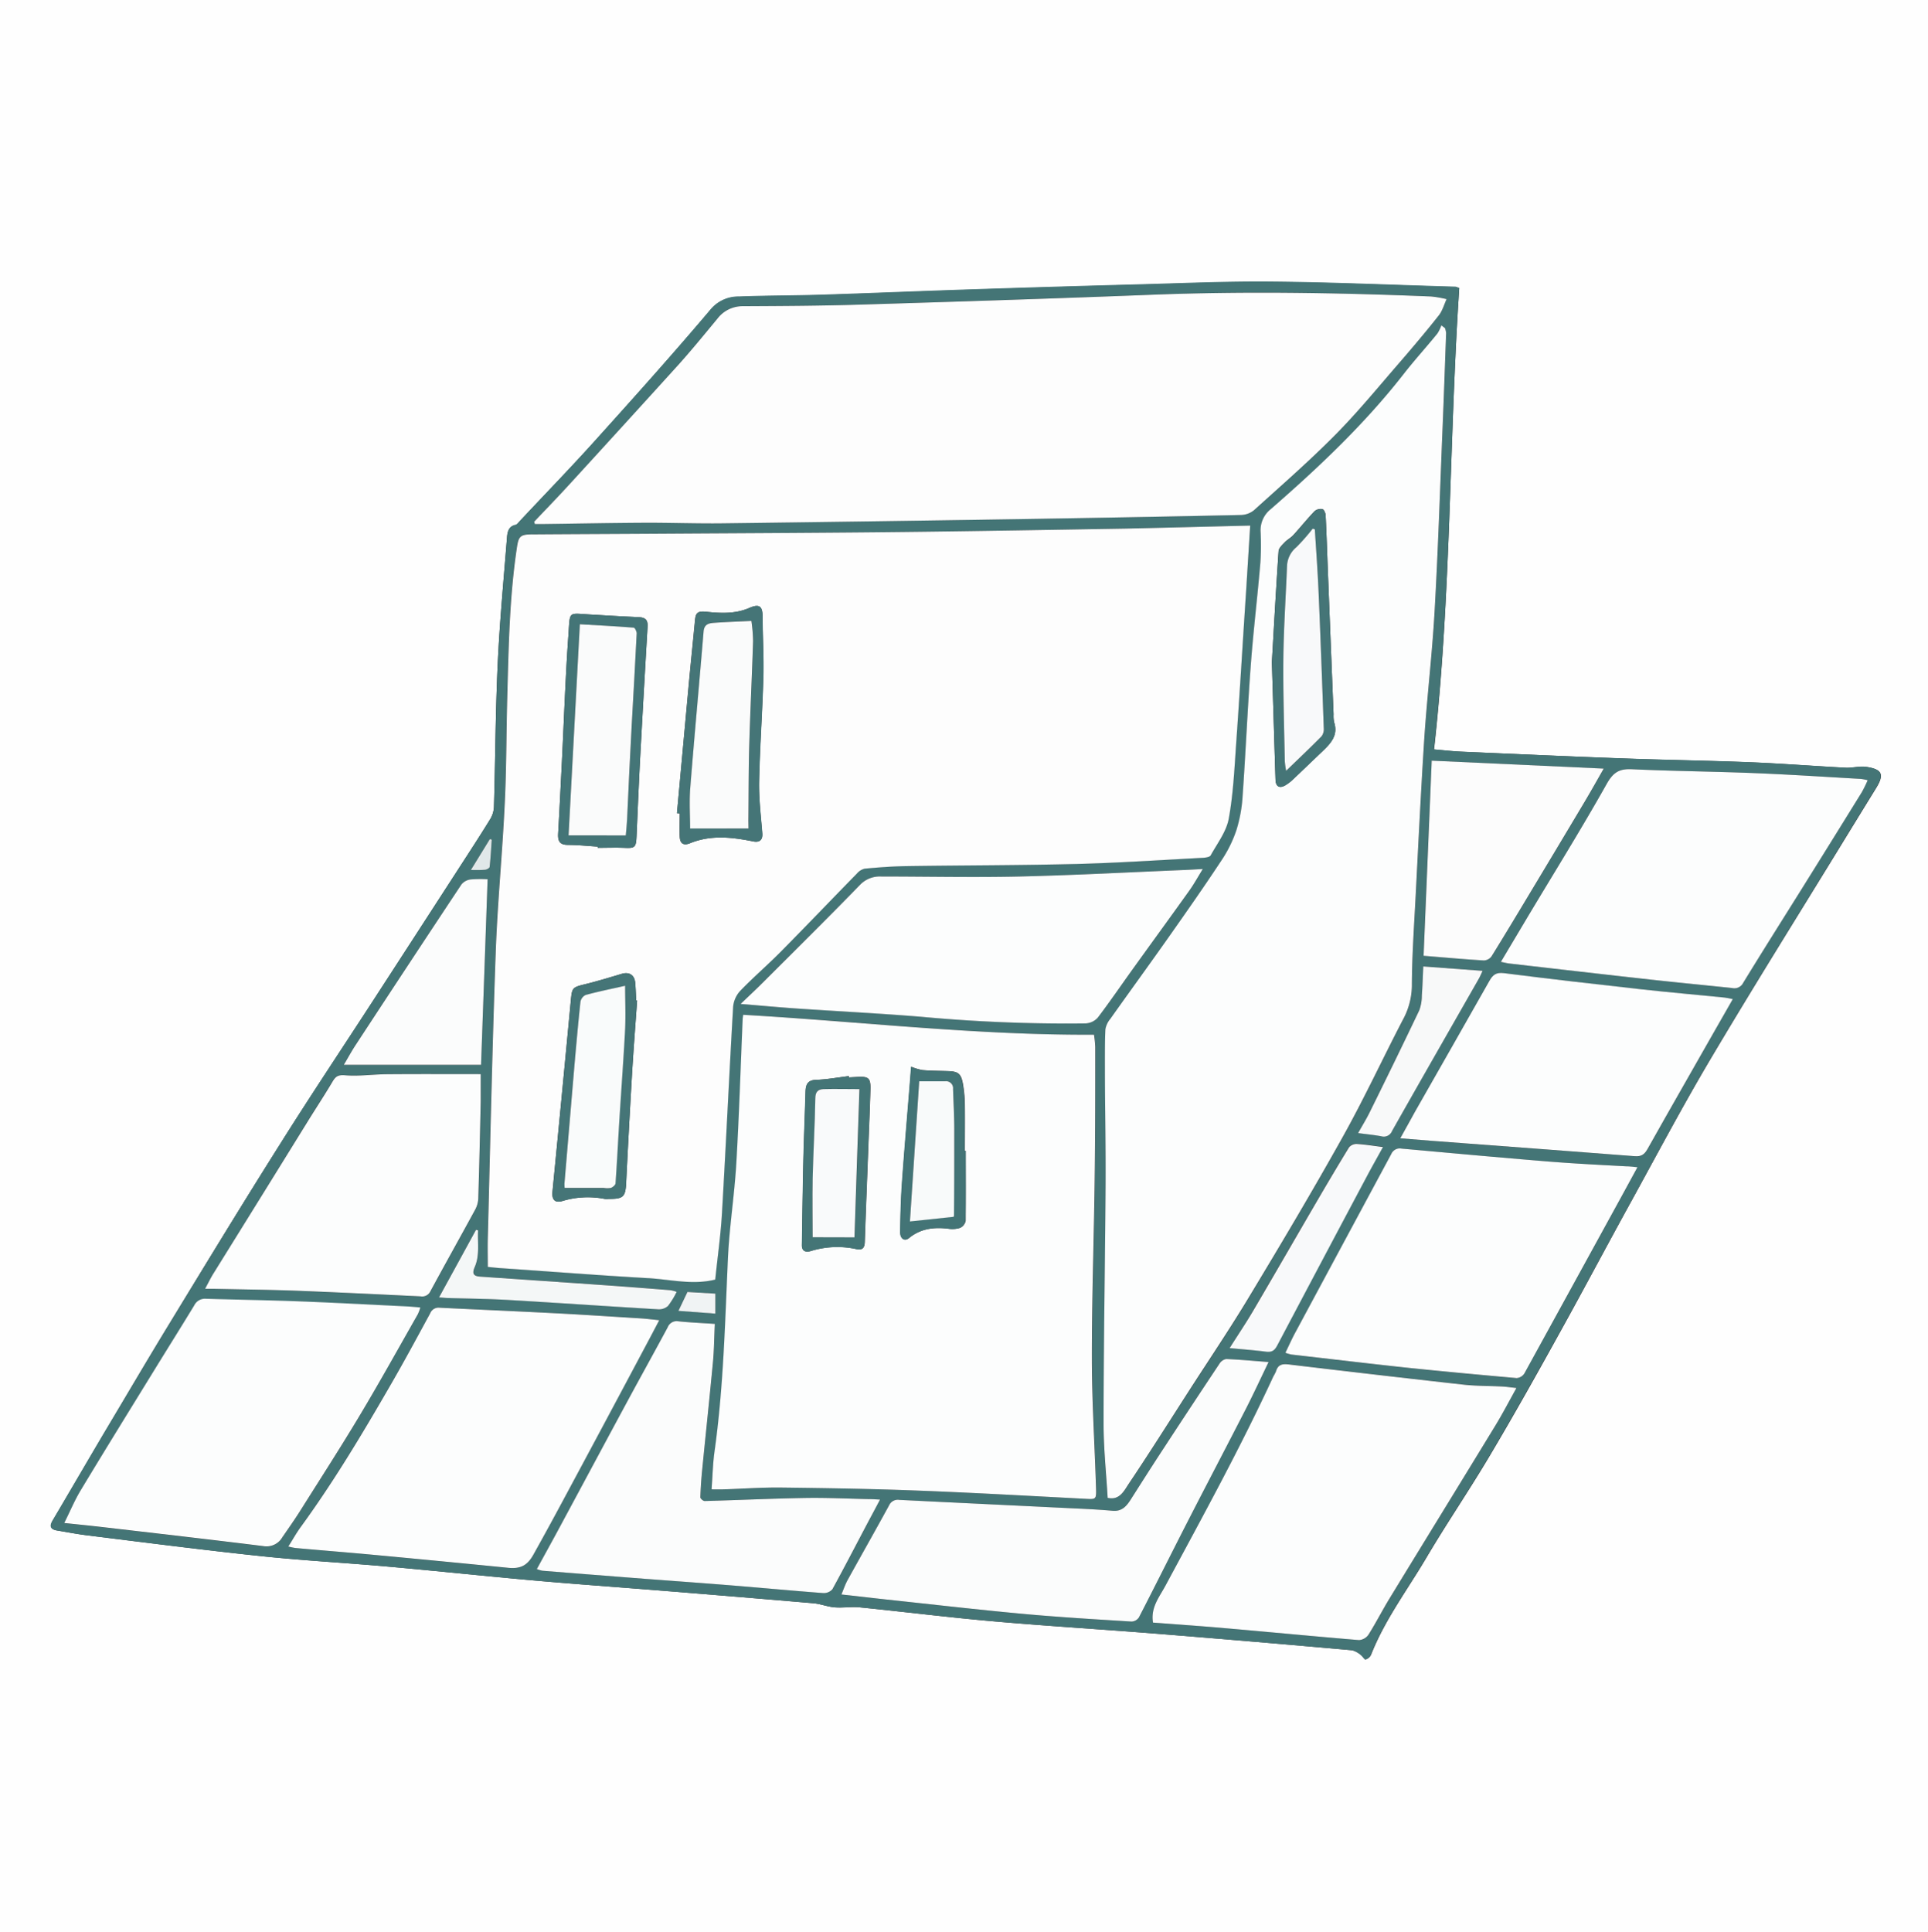
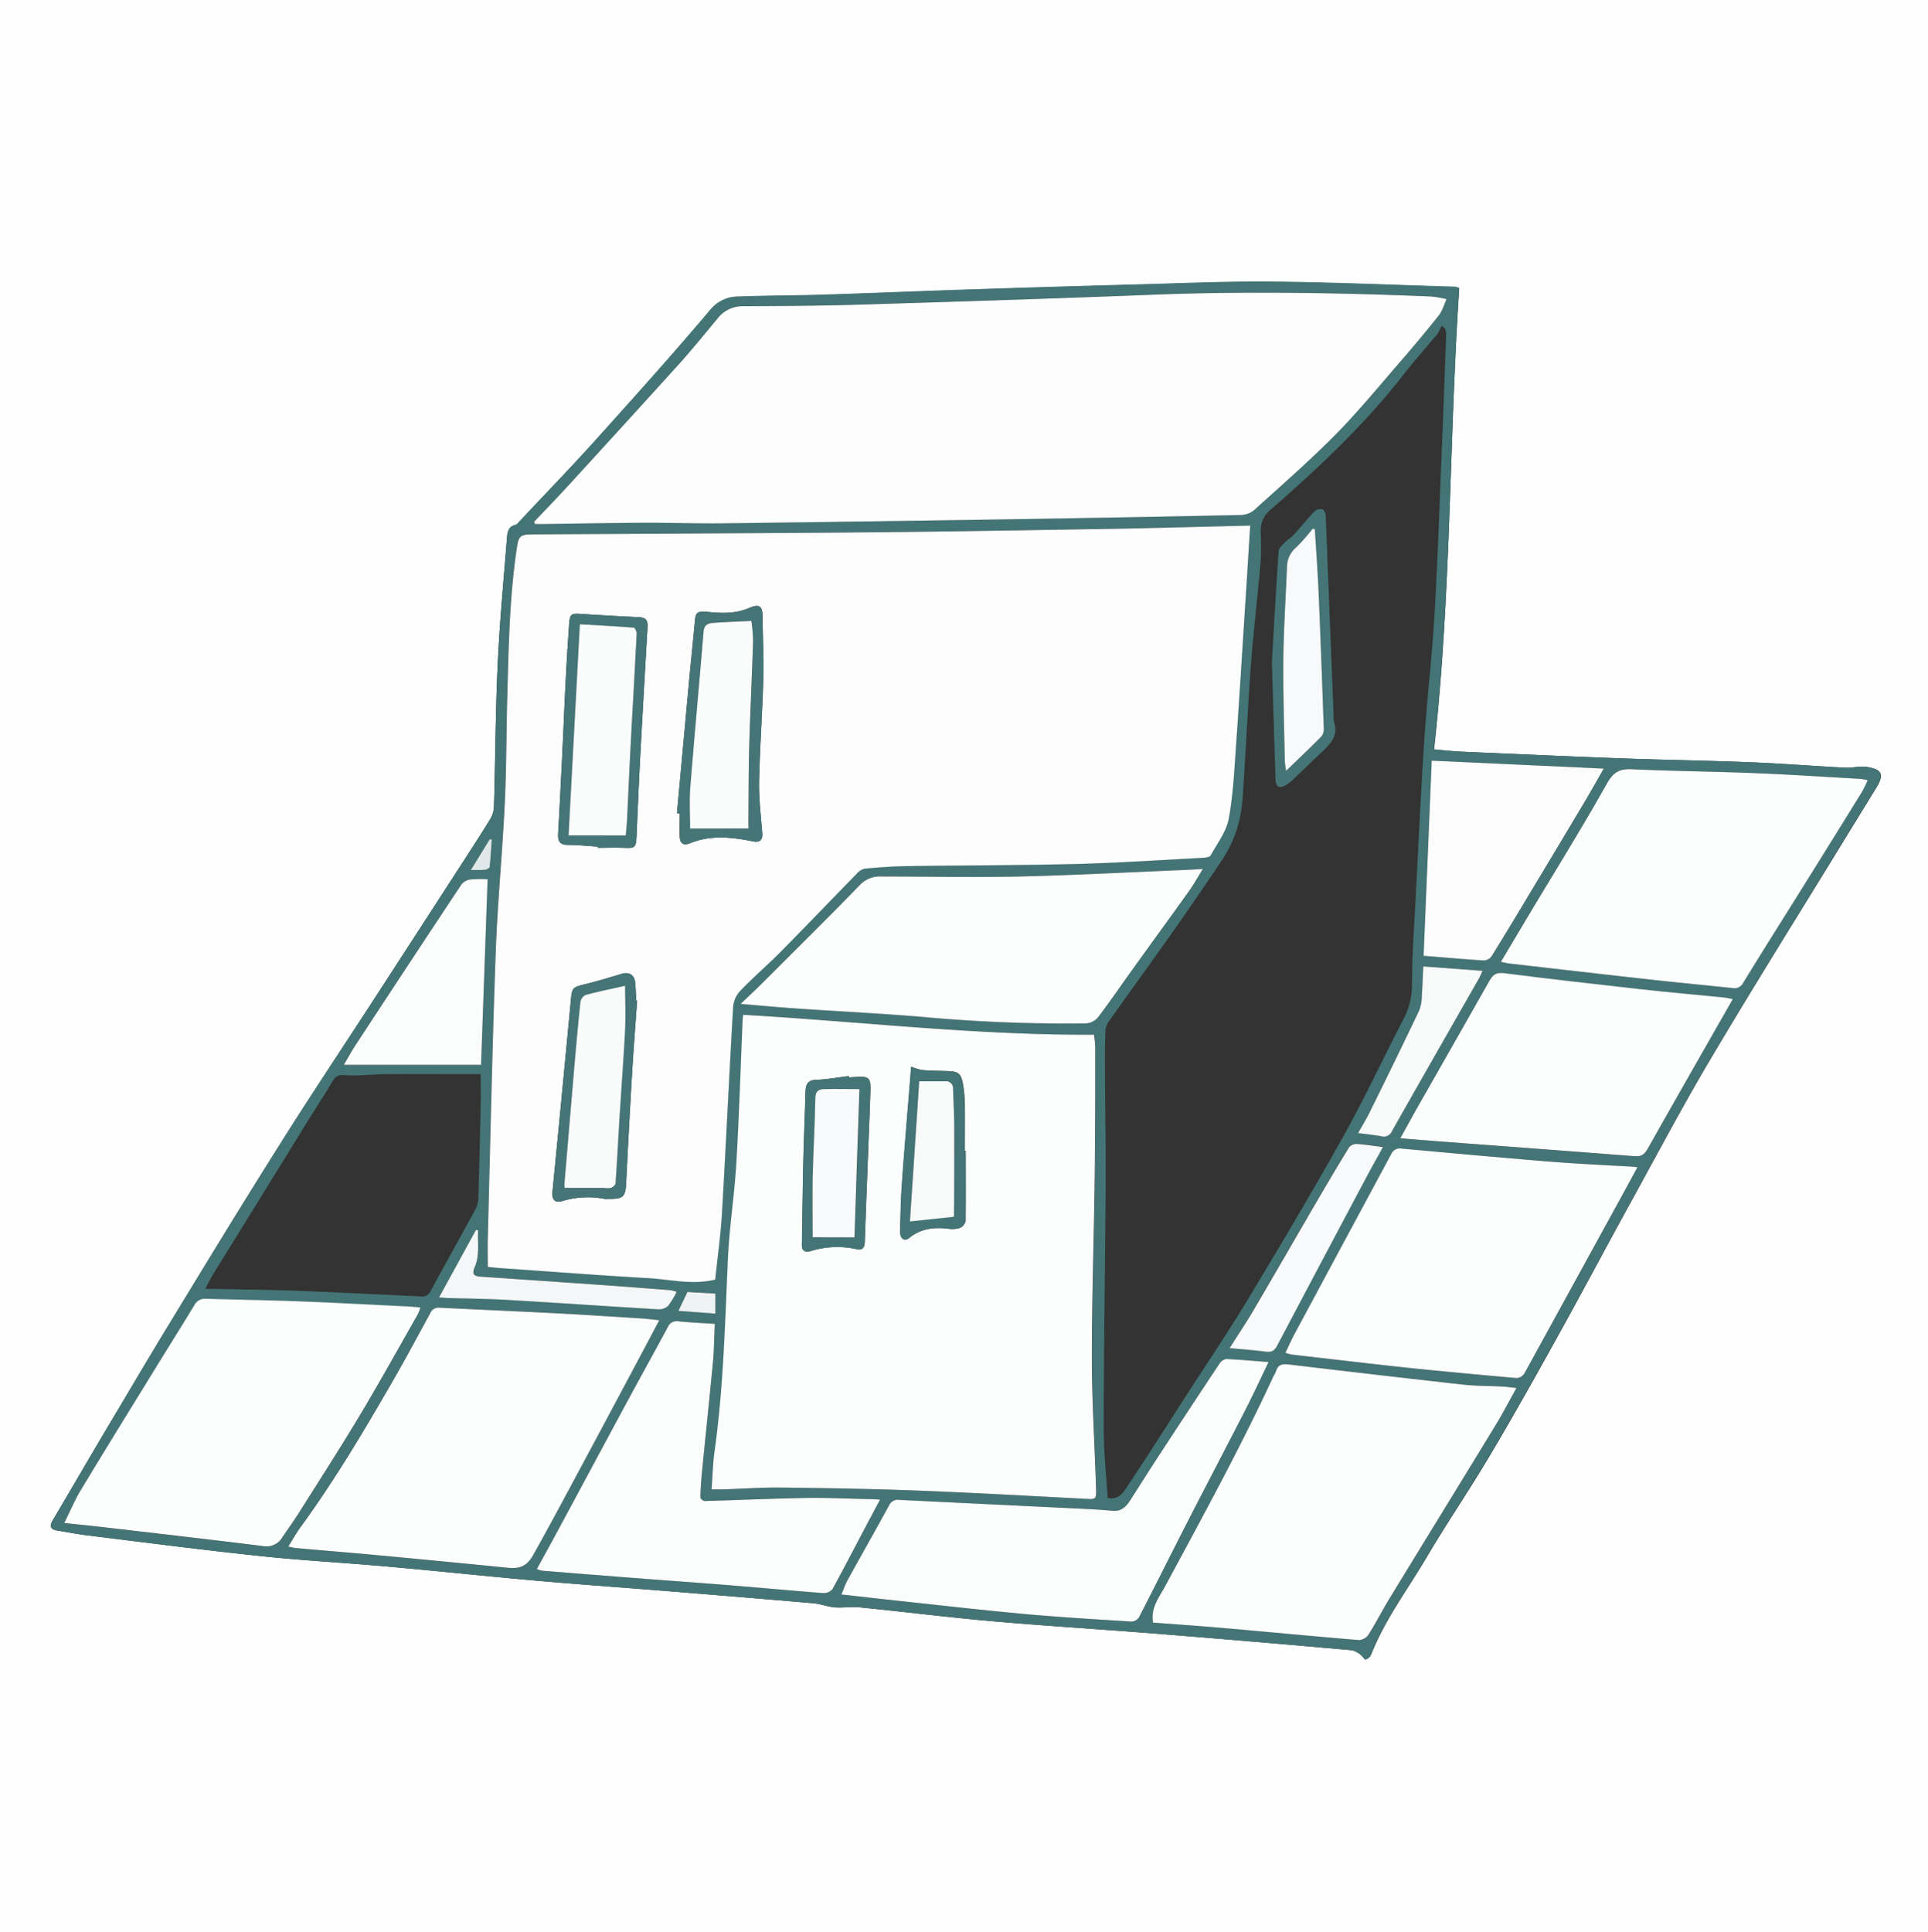
<svg xmlns="http://www.w3.org/2000/svg" id="Vrstva_1" data-name="Vrstva 1" viewBox="0 0 573.65 574.91">
  <rect x="0" y="0" width="573.65" height="574.91" fill="#333333" stroke="none" />
  <defs>
    <style>.cls-1{fill:#fefefe;}.cls-2{fill:#447576;}.cls-3{fill:#fdfdfd;}.cls-4{fill:#fcfdfd;}.cls-5{fill:#fbfcfc;}.cls-6{fill:#fcfcfc;}.cls-7{fill:#f8f9fa;}.cls-8{fill:#f8f9f9;}.cls-9{fill:#f4f7f7;}.cls-10{fill:#f0f3f4;}.cls-11{fill:#e1e8e9;}.cls-12{fill:#457577;}.cls-13{fill:#447577;}.cls-14{fill:#437476;}.cls-15{fill:#fafbfb;}.cls-16{fill:#f9fbfb;}.cls-17{fill:#f9fafb;}.cls-18{fill:#f8fafa;}</style>
  </defs>
  <path class="cls-1" d="M.43,0H574.08V574.91H.43ZM434.61,85.72a6.89,6.89,0,0,0-1.08-.32c-18-.53-35.93-1.32-53.9-1.5-13.74-.13-27.48.47-41.22.83q-24.56.66-49.11,1.47c-14.77.48-29.54,1.11-44.31,1.58-8.23.26-16.46.22-24.68.54a10.73,10.73,0,0,0-8.59,4c-11.14,13.17-22.67,26-34.22,38.83-7.34,8.13-15,16-22.46,24-.38.4-.76,1-1.22,1.08-2,.42-2.4,2-2.53,3.62-1,12.59-2.19,25.18-2.78,37.8-.65,14.14-.7,28.31-1.11,42.47a7.71,7.71,0,0,1-1.19,3.74c-3.37,5.44-6.86,10.79-10.33,16.16q-12.18,18.82-24.38,37.63c-9.23,14.22-18.64,28.31-27.66,42.65C72.63,358,61.69,376,50.73,394c-6.37,10.45-12.57,21-18.8,31.52-5.29,8.93-10.5,17.9-15.78,26.83-1,1.76-.62,2.7,1.34,3,3,.5,6,1.08,9,1.45,17.13,2.1,34.24,4.33,51.39,6.14,12.7,1.35,25.47,2,38.2,3.16,14.54,1.3,29.06,2.85,43.6,4.14,12.09,1.07,24.2,1.93,36.3,2.9Q219.23,475,242.51,477c2.08.18,4.11,1,6.2,1.21,2.49.21,5-.24,7.5,0,13.27,1.33,26.52,3,39.8,4.16,16.15,1.42,32.34,2.39,48.5,3.68q29.13,2.32,58.24,4.93a6.48,6.48,0,0,1,2.63,1.44c.53.36,1.06,1.38,1.37,1.3a2.69,2.69,0,0,0,1.62-1.39c4.11-10.44,10.85-19.37,16.49-28.92,6.06-10.26,12.79-20.11,18.86-30.35,7.13-12,14-24.26,20.75-36.49,7.14-12.86,14-25.86,21.11-38.76,7.86-14.29,15.49-28.72,23.8-42.74,12.39-20.91,25.28-41.52,38-62.25q5.63-9.19,11.29-18.38c2.45-4,1.83-5.55-2.87-6.26-2-.31-4.18.35-6.25.24-9.41-.49-18.81-1.24-28.23-1.62-12.77-.51-25.54-.69-38.31-1.16-16-.59-31.93-1.32-47.89-2-2.6-.12-5.18-.43-8-.67C432.24,177.16,431.58,131.31,434.61,85.72Z" transform="translate(-0.43)" />
  <path class="cls-2" d="M434.61,85.72c-3,45.59-2.37,91.44-7.55,137.22,2.85.24,5.43.55,8,.67,16,.7,31.92,1.43,47.89,2,12.77.47,25.54.65,38.31,1.16,9.42.38,18.82,1.13,28.23,1.62,2.07.11,4.22-.55,6.25-.24,4.7.71,5.32,2.3,2.87,6.26q-5.67,9.18-11.29,18.38c-12.69,20.73-25.58,41.34-38,62.25-8.31,14-15.94,28.45-23.8,42.74-7.08,12.9-14,25.9-21.11,38.76-6.79,12.23-13.62,24.45-20.75,36.49-6.07,10.24-12.8,20.09-18.86,30.35-5.64,9.55-12.38,18.48-16.49,28.92a2.69,2.69,0,0,1-1.62,1.39c-.31.08-.84-.94-1.37-1.3a6.48,6.48,0,0,0-2.63-1.44q-29.12-2.57-58.24-4.93c-16.16-1.29-32.35-2.26-48.5-3.68-13.28-1.16-26.53-2.83-39.8-4.16-2.47-.25-5,.2-7.5,0-2.09-.17-4.12-1-6.2-1.21q-23.28-2-46.56-3.83c-12.1-1-24.21-1.83-36.3-2.9-14.54-1.29-29.06-2.84-43.6-4.14-12.73-1.13-25.5-1.81-38.2-3.16-17.15-1.81-34.26-4-51.39-6.14-3-.37-6-.95-9-1.45-2-.32-2.38-1.26-1.34-3,5.28-8.93,10.49-17.9,15.78-26.83C38.16,415,44.36,404.44,50.73,394c11-18,21.9-35.95,33.11-53.77,9-14.34,18.43-28.43,27.66-42.65q12.21-18.81,24.38-37.63c3.47-5.37,7-10.72,10.33-16.16A7.71,7.71,0,0,0,147.4,240c.41-14.16.46-28.33,1.11-42.47.59-12.62,1.79-25.21,2.78-37.8.13-1.6.49-3.2,2.53-3.62.46-.09.84-.68,1.22-1.08,7.5-8,15.12-15.84,22.46-24,11.55-12.81,23.08-25.66,34.22-38.83a10.73,10.73,0,0,1,8.59-4c8.22-.32,16.45-.28,24.68-.54,14.77-.47,29.54-1.1,44.31-1.58q24.56-.81,49.11-1.47c13.74-.36,27.48-1,41.22-.83,18,.18,35.93,1,53.9,1.5A6.89,6.89,0,0,1,434.61,85.72Zm-62.2,70.65c-12.69.3-24.83.64-37,.85-22,.39-43.94.79-65.92,1-22.85.26-45.71.35-68.56.49-14.15.09-28.3.14-42.44.24-3.29,0-3.82.61-4.3,3.8-2.24,14.83-2.48,29.8-2.89,44.75-.28,10.47-.23,21-.74,31.43-.72,14.85-2.17,29.67-2.7,44.53-1,28.3-1.61,56.62-2.35,84.93-.08,2.77,0,5.54,0,8.49,1.23.12,2.49.27,3.75.36,14.74,1,29.47,2.18,44.22,3,6.54.37,13.08,2.07,19.71.41.69-6.56,1.64-13.13,2-19.72,1.2-20.51,2.14-41,3.33-61.54a8.12,8.12,0,0,1,2.2-4.74c3.82-4,8-7.56,11.9-11.48,7.64-7.72,15.14-15.58,22.74-23.34a4.34,4.34,0,0,1,2.34-1.44c4.13-.37,8.27-.69,12.42-.75,16.85-.25,33.71-.22,50.56-.64,12.53-.32,25-1.17,37.56-1.83.82,0,2.06-.2,2.36-.73,2-3.55,4.66-7,5.37-10.89,1.36-7.43,1.7-15.07,2.23-22.65,1.07-15.07,2-30.16,2.95-45.24C371.6,169.36,372,163,372.41,156.37ZM330,445.63c3.43.79,4.82-1.87,6.12-3.82,6.13-9.16,12-18.49,18-27.77s12.16-18.42,17.85-27.87c9.52-15.82,19-31.69,28-47.81,6.35-11.36,11.88-23.18,17.84-34.76a21.65,21.65,0,0,0,2.74-10.18c0-8.79.64-17.58,1.1-26.36.81-15.65,1.54-31.31,2.57-46.94.84-12.69,2.36-25.32,3.08-38,1-18,1.61-36,2.35-53.93.4-9.67.74-19.34,1.09-29a6.09,6.09,0,0,0-.34-1.48l-1.08-.82a11.21,11.21,0,0,1-1.17,2.41c-3.29,4-6.8,7.86-10,12-11.66,15-25.37,27.88-39.61,40.28a8,8,0,0,0-3,6.81,81.42,81.42,0,0,1-.07,9.11c-.88,10.18-2.1,20.35-2.86,30.54-1,12.92-1.51,25.87-2.42,38.79a42.62,42.62,0,0,1-1.87,10.29,37.7,37.7,0,0,1-4.46,9c-5,7.53-10.14,14.92-15.33,22.29-5.84,8.3-11.82,16.5-17.69,24.78a6.64,6.64,0,0,0-1.49,3.18c-.19,4.46-.16,8.93-.14,13.4.05,11.05.27,22.09.2,33.13-.15,23.52-.55,47-.59,70.56C328.73,430.79,329.53,438.21,330,445.63Zm-170.6-290.4.21.66c.83,0,1.67,0,2.51,0,10.06-.13,20.13-.33,30.19-.38,7.75,0,15.5.27,23.25.17q43.38-.52,86.75-1.23,33.68-.52,67.33-1.25a6.42,6.42,0,0,0,3.89-1.39c8.18-7.4,16.51-14.66,24.26-22.49,6.73-6.8,12.81-14.25,19.1-21.49,4-4.58,7.89-9.22,11.66-14,1.09-1.37,1.57-3.22,2.33-4.85a34.4,34.4,0,0,0-4.55-.79c-27.7-1.13-55.41-1.6-83.13-.52-29,1.13-58,2.06-86.93,2.94-11.57.36-23.16.41-34.74.47a9.37,9.37,0,0,0-7.61,3.71c-3.82,4.61-7.6,9.27-11.61,13.72q-16.36,18.14-32.92,36.12C166.07,148.23,162.7,151.71,159.36,155.23Zm52.79,287.88c1.61,0,2.71,0,3.82,0,5.66-.18,11.33-.6,17-.53,13.65.17,27.31.39,41,.92,16.44.63,32.86,1.57,49.29,2.42,3.37.18,3.45.27,3.34-3.2-.4-12.87-1.22-25.73-1.24-38.6,0-17.84.61-35.67.83-53.51.17-13,.14-26.08.17-39.12a33,33,0,0,0-.37-3.64c-35,.19-69.59-4-104.38-5.92-.08.58-.15,1-.17,1.36-.61,14.3-1,28.61-1.89,42.89-.56,9.5-2.08,18.94-2.5,28.44-.86,19.17-1.31,38.35-4,57.4C212.52,435.54,212.45,439.13,212.15,443.11Zm131.34,39.63c7.31.56,14.55,1.05,21.78,1.69,13.2,1.15,26.38,2.43,39.58,3.52a3.77,3.77,0,0,0,2.8-1.6c2.21-3.51,4.1-7.22,6.26-10.77C424.4,458.39,435,441.24,445.45,424c2.13-3.5,4-7.15,6.22-11.09-1.8-.19-3.05-.39-4.31-.45-3.78-.2-7.59-.13-11.35-.54q-26-2.86-51.89-6c-2-.24-3.42-.11-4,2.06a13.24,13.24,0,0,1-.78,1.49c-9.8,21.21-21,41.67-32.09,62.23C345.4,475.11,342.74,478.26,343.49,482.74ZM86.22,460.11a20,20,0,0,0,2.15.47c7.64.67,15.28,1.27,22.91,2q20.16,1.89,40.31,3.88c3.6.36,5.69-.58,7.52-3.86q4.2-7.53,8.29-15.14,12.58-23.47,25.11-47c1.31-2.44,2.59-4.89,4.07-7.7-2.12-.22-3.83-.44-5.56-.55-8.37-.53-16.73-1.08-25.11-1.51-11.56-.6-23.13-1.09-34.69-1.66a2.67,2.67,0,0,0-2.8,1.68c-4,7.45-8.06,14.91-12.32,22.23-8.18,14.1-16.55,28.1-26.16,41.29C88.64,456.05,87.56,458,86.22,460.11ZM125.5,389c-1.35-.09-2.42-.17-3.5-.22-10.76-.52-21.52-1.11-32.29-1.52-9.33-.36-18.67-.49-28-.78a3.56,3.56,0,0,0-3.48,2c-4,6.62-8.15,13.18-12.21,19.78-7.21,11.71-14.45,23.39-21.56,35.15-1.77,2.93-3.1,6.12-4.9,9.75,4.08.43,7.54.77,11,1.17,16.1,1.88,32.2,3.72,48.28,5.71a5.43,5.43,0,0,0,5.63-2.65c1.82-2.63,3.66-5.24,5.36-7.94,6-9.46,12-18.86,17.76-28.45C113.48,411,119.05,401,124.75,391A14.07,14.07,0,0,0,125.5,389Zm362.13-41.68c-1.45-.14-2.39-.26-3.33-.31-7.73-.47-15.47-.8-23.19-1.43-14.56-1.18-29.11-2.53-43.66-3.84a2.75,2.75,0,0,0-3.07,1.62q-14.14,26.43-28.39,52.8c-1.08,2-2,4.12-3.11,6.32a12.26,12.26,0,0,0,1.81.53c11.74,1.35,23.48,2.76,35.23,4,10.58,1.13,21.18,2.11,31.78,3a3,3,0,0,0,2.27-1.42q14.22-25.69,28.29-51.48C484,354,485.68,350.84,487.63,347.27ZM447,286.17c1.19.23,1.88.42,2.59.5,14,1.61,28.07,3.24,42.12,4.79,8,.89,16,1.65,24.05,2.49a2.93,2.93,0,0,0,3.31-1.52c5.54-9.07,11.23-18.05,16.86-27.06q9.26-14.85,18.47-29.72a38.68,38.68,0,0,0,1.72-3.52,16.89,16.89,0,0,0-2-.39c-10.52-.6-21-1.3-31.56-1.72-12.2-.49-24.43-.59-36.63-1.16-3.73-.17-5.52.94-7.44,4.33C471,246.54,462.9,259.58,455,272.74ZM220.79,298.69c6,.49,11.29,1,16.59,1.34,12.26.83,24.55,1.4,36.8,2.44a471.28,471.28,0,0,0,49.27,2,5.22,5.22,0,0,0,3.61-1.71c3.62-4.76,7-9.71,10.49-14.57,5.59-7.78,11.24-15.52,16.81-23.32,1.34-1.88,2.45-3.92,3.95-6.34-2.2.12-3.7.21-5.2.28-16.43.67-32.86,1.57-49.3,1.95-13.73.31-27.47,0-41.21,0a8.09,8.09,0,0,0-6.29,2.5c-9.58,9.85-19.35,19.51-29.07,29.22C225.3,294.43,223.29,296.3,220.79,298.69Zm-77.33,20.88c-9.46,0-18.71-.05-28,0-4.15,0-8.33.65-12.43.31-2-.18-2.77.33-3.67,1.84-2.32,3.91-4.83,7.72-7.23,11.59Q78,356.26,63.78,379.19c-.77,1.25-1.4,2.59-2.31,4.28,1.33,0,2.2,0,3.06,0,8.22.18,16.45.27,24.67.58,12.13.47,24.25,1.08,36.37,1.65a2.68,2.68,0,0,0,2.92-1.47c4.37-8.09,8.87-16.1,13.26-24.17a7.75,7.75,0,0,0,1-3.37c.3-9.67.52-19.35.73-29C143.5,325.21,143.46,322.74,143.46,319.57Zm273.61,19.09c7,.55,13.32,1.08,19.68,1.56,16.71,1.26,33.44,2.49,50.15,3.8,1.89.15,2.85-.51,3.76-2.14C497.39,329.9,504.23,318,511,306c1.61-2.83,3.22-5.65,5-8.74-1-.21-1.73-.39-2.43-.46-8.18-.82-16.37-1.53-24.55-2.43-13.72-1.53-27.45-3.1-41.15-4.84-2.29-.29-3.28.53-4.29,2.31-7.35,13-14.79,26-22.18,39C420,333.23,418.72,335.67,417.07,338.66Zm-39.2,66.57c-4.52-.35-8.56-.73-12.61-.9a3,3,0,0,0-2,1.38q-8.77,13.17-17.42,26.42c-3.06,4.68-6,9.42-9.06,14.12-1.25,1.93-2.61,3.48-5.36,3.23-4.92-.45-9.87-.63-14.82-.87-16.19-.8-32.39-1.56-48.58-2.37a2.85,2.85,0,0,0-3.07,1.64c-4.06,7.44-8.25,14.81-12.35,22.23-.7,1.27-1.16,2.68-1.83,4.27,4.86.55,9.22,1.05,13.57,1.52,13.42,1.43,26.83,3,40.27,4.23,10.82,1,21.66,1.63,32.5,2.31a2.79,2.79,0,0,0,2.18-1.24c5-9.73,9.9-19.54,14.89-29.28,5.73-11.17,11.57-22.28,17.29-33.46C373.62,414.28,375.57,410,377.87,405.23Zm-115.6,40.92c-1.48-.07-2.41-.13-3.35-.15-6.3-.13-12.61-.45-18.92-.34-10,.17-19.91.64-29.86.91-.45,0-1.31-.73-1.29-1.1.09-2.82.29-5.64.57-8.45,1-10.58,2.18-21.15,3.17-31.73.35-3.71.37-7.45.56-11.42-3.83-.26-7.33-.41-10.8-.77a2.86,2.86,0,0,0-3.21,1.76c-3.9,7.25-7.9,14.44-11.81,21.68-6.84,12.66-13.62,25.34-20.44,38-2.18,4.06-4.41,8.08-6.7,12.27a9.89,9.89,0,0,0,1.63.49q15.15,1.21,30.31,2.39c8.75.68,17.51,1.3,26.27,2,9,.73,18,1.58,27,2.26a3.41,3.41,0,0,0,2.72-1.12c3.43-6.22,6.69-12.53,10-18.82C259.38,451.57,260.69,449.12,262.27,446.15ZM424,284.36c6.2.5,12.07,1,18,1.39a3,3,0,0,0,2.25-1.2c4.17-6.73,8.24-13.52,12.31-20.3q7.66-12.75,15.28-25.51c1.93-3.25,3.76-6.55,5.79-10.07l-51.17-2.36C425.57,245.68,424.77,264.9,424,284.36ZM145.51,261.59a35.8,35.8,0,0,0-5.09.06,4.23,4.23,0,0,0-2.68,1.46Q121.9,287,106.22,310.94c-1.15,1.75-2.15,3.6-3.48,5.85h40.82C144.22,298.36,144.86,280.17,145.51,261.59Zm220.78,139.5c4.07.37,7.56.63,11,1,1.61.18,2.36-.45,3.11-1.86q13.29-25.26,26.73-50.43c1.47-2.77,3-5.51,4.74-8.62-3-.37-5.4-.78-7.84-.92a2.91,2.91,0,0,0-2.25,1c-3.43,5.59-6.76,11.23-10.06,16.89-6.12,10.49-12.18,21-18.33,31.5C371.26,393.42,368.87,397,366.29,401.09Zm38.23-64c2.6.34,4.75.55,6.86.94a2.65,2.65,0,0,0,3.24-1.57c8.54-15.11,17.17-30.16,25.77-45.23.38-.65.67-1.36,1.17-2.41l-17.65-1.31c-.15,3-.22,5.82-.43,8.6a12.86,12.86,0,0,1-.75,4.42c-4.85,10.18-9.81,20.3-14.79,30.41C407,333,405.79,334.84,404.52,337.11ZM201.76,384.35a9.79,9.79,0,0,0-1.8-.53c-6.21-.49-12.42-1-18.63-1.42-12.66-.89-25.33-1.74-38-2.62-2.06-.14-2.44-.95-1.62-2.85,1.53-3.56.77-7.27,1-10.91l-.61-.16c-3.61,6.58-7.21,13.17-11,20.1,1.28.09,2.05.16,2.82.19,5.83.18,11.66.22,17.48.56,15,.87,30,1.91,44.95,2.8a4.06,4.06,0,0,0,2.87-1A24.54,24.54,0,0,0,201.76,384.35Zm.53,5.63,11,.82v-5.95l-8.31-.49ZM140.54,258.82a40,40,0,0,0,4.25-.05c.49,0,1.29-.53,1.33-.89.3-2.69.44-5.39.63-8.09l-.58-.13Z" transform="translate(-0.43)" />
  <path class="cls-3" d="M372.41,156.37c-.42,6.64-.81,13-1.21,19.33-1,15.08-1.88,30.17-2.95,45.24-.53,7.58-.87,15.22-2.23,22.65-.71,3.84-3.4,7.34-5.37,10.89-.3.53-1.54.69-2.36.73-12.52.66-25,1.51-37.56,1.83-16.85.42-33.71.39-50.56.64-4.15.06-8.29.38-12.42.75a4.34,4.34,0,0,0-2.34,1.44c-7.6,7.76-15.1,15.62-22.74,23.34-3.88,3.92-8.08,7.52-11.9,11.48a8.12,8.12,0,0,0-2.2,4.74c-1.19,20.5-2.13,41-3.33,61.54-.38,6.59-1.33,13.16-2,19.72-6.63,1.66-13.17,0-19.71-.41-14.75-.83-29.48-2-44.22-3-1.26-.09-2.52-.24-3.75-.36,0-3-.07-5.72,0-8.49.74-28.31,1.33-56.63,2.35-84.93.53-14.86,2-29.68,2.7-44.53.51-10.47.46-21,.74-31.43.41-14.95.65-29.92,2.89-44.75.48-3.19,1-3.78,4.3-3.8,14.14-.1,28.29-.15,42.44-.24,22.85-.14,45.71-.23,68.56-.49,22-.24,44-.64,65.92-1C347.58,157,359.72,156.67,372.41,156.37ZM201.85,241.93l.82.06c0,2.31-.07,4.63,0,6.95.08,2,1.11,2.72,3.07,1.92,6.21-2.53,12.49-1.79,18.79-.53,1.92.39,2.85-.5,2.69-2.41-.4-5.07-1-10.15-.95-15.21.22-10.47,1-20.93,1.27-31.39.16-5.91-.19-11.82-.23-17.74,0-3.2-.92-4-3.91-2.72-4.23,1.86-8.67,1.6-13,1.14-2.7-.29-3,.66-3.2,2.66-.61,6.45-1.28,12.89-1.88,19.33Q203.59,223,201.85,241.93Zm-23.59,9.95v.36c2.64,0,5.27-.1,7.9,0,3.15.16,3.51-.1,3.66-3.36.33-7.34.63-14.69,1-22q1.09-20.24,2.28-40.46c.12-2-.69-2.71-2.59-2.79-4.87-.21-9.73-.52-14.59-.8-6.59-.39-5.86-1.13-6.37,6.14-.88,12.43-1.3,24.9-1.92,37.35-.37,7.26-.72,14.53-1.14,21.79-.13,2.17.53,3.26,2.92,3.26C172.36,251.37,175.31,251.69,178.26,251.88ZM190,297.69l-.29,0c-.09-1.76-.14-3.52-.29-5.27-.2-2.35-1.79-3.35-4-2.69-3.51,1.05-7,2.12-10.56,3-4.29,1.06-4.22,1-4.64,5.43q-2.65,28.19-5.41,56.35c-.23,2.39.72,3.49,3,2.79a26,26,0,0,1,12.54-.61,6,6,0,0,0,1.2,0c4.35,0,5-.6,5.18-4.9q.83-16.29,1.76-32.59C188.93,312,189.49,304.86,190,297.69Z" transform="translate(-0.43)" />
-   <path class="cls-4" d="M330,445.63c-.43-7.42-1.23-14.84-1.21-22.25,0-23.52.44-47,.59-70.56.07-11-.15-22.08-.2-33.13,0-4.47-.05-8.94.14-13.4a6.64,6.64,0,0,1,1.49-3.18c5.87-8.28,11.85-16.48,17.69-24.78,5.19-7.37,10.36-14.76,15.33-22.29a37.7,37.7,0,0,0,4.46-9,42.62,42.62,0,0,0,1.87-10.29c.91-12.92,1.46-25.87,2.42-38.79.76-10.19,2-20.36,2.86-30.54a81.42,81.42,0,0,0,.07-9.11,8,8,0,0,1,3-6.81c14.24-12.4,27.95-25.32,39.61-40.28,3.19-4.09,6.7-7.94,10-12a11.21,11.21,0,0,0,1.17-2.41l1.08.82a6.09,6.09,0,0,1,.34,1.48c-.35,9.67-.69,19.34-1.09,29-.74,18-1.33,36-2.35,53.93-.72,12.69-2.24,25.32-3.08,38-1,15.63-1.76,31.29-2.57,46.94-.46,8.78-1.08,17.57-1.1,26.36a21.65,21.65,0,0,1-2.74,10.18c-6,11.58-11.49,23.4-17.84,34.76-9,16.12-18.46,32-28,47.81-5.69,9.45-11.88,18.59-17.85,27.87s-11.85,18.61-18,27.77C334.78,443.76,333.39,446.42,330,445.63ZM378.86,197c.46,14.87.76,24.94,1.08,35,.07,1.95,1.15,2.61,2.82,1.67a12.36,12.36,0,0,0,2.29-1.72c3-2.84,6-5.73,9-8.59,2.41-2.31,4.56-4.69,3.33-8.47a9.43,9.43,0,0,1-.17-2.39q-.83-20.85-1.66-41.69c-.23-5.83-.41-11.65-.7-17.47,0-.68-.5-1.77-.95-1.88a2.84,2.84,0,0,0-2.33.6c-2.21,2.31-4.21,4.81-6.36,7.16-.74.8-1.77,1.32-2.52,2.11s-1.77,1.7-1.84,2.62C380,176.54,379.32,189.15,378.86,197Z" transform="translate(-0.43)" />
  <path class="cls-3" d="M159.36,155.23c3.34-3.52,6.71-7,10-10.58q16.5-18,32.92-36.12c4-4.45,7.79-9.11,11.61-13.72a9.37,9.37,0,0,1,7.61-3.71c11.58-.06,23.17-.11,34.74-.47,29-.88,58-1.81,86.93-2.94,27.72-1.08,55.43-.61,83.13.52a34.4,34.4,0,0,1,4.55.79c-.76,1.63-1.24,3.48-2.33,4.85-3.77,4.76-7.68,9.4-11.66,14-6.29,7.24-12.37,14.69-19.1,21.49-7.75,7.83-16.08,15.09-24.26,22.49a6.42,6.42,0,0,1-3.89,1.39q-33.66.72-67.33,1.25-43.36.69-86.75,1.23c-7.75.1-15.5-.2-23.25-.17-10.06.05-20.13.25-30.19.38-.84,0-1.68,0-2.51,0Z" transform="translate(-0.43)" />
  <path class="cls-4" d="M212.15,443.11c.3-4,.37-7.57.86-11.1,2.68-19.05,3.13-38.23,4-57.4.42-9.5,1.94-18.94,2.5-28.44.84-14.28,1.28-28.59,1.89-42.89,0-.39.09-.78.17-1.36,34.79,2,69.36,6.11,104.38,5.92a33,33,0,0,1,.37,3.64c0,13,0,26.08-.17,39.12-.22,17.84-.85,35.67-.83,53.51,0,12.87.84,25.73,1.24,38.6.11,3.47,0,3.38-3.34,3.2-16.43-.85-32.85-1.79-49.29-2.42-13.64-.53-27.3-.75-41-.92-5.67-.07-11.34.35-17,.53C214.86,443.14,213.76,443.11,212.15,443.11ZM253,320.55l0-.4c-3.23.39-6.46,1-9.7,1.11-2.7.08-3.12,1.53-3.18,3.66-.2,6.71-.48,13.42-.64,20.13-.19,8.46-.3,16.92-.43,25.39,0,1.84,1.17,2.16,2.6,1.76a26.65,26.65,0,0,1,13.7-.57c1.57.36,2.34-.34,2.39-2.06.32-9.66.72-19.31,1.08-29,.21-5.51.46-11,.6-16.53.08-3.26-.57-3.81-3.74-3.65Zm34.81,21.83h-.3c0-4.47.06-8.95,0-13.42a39.49,39.49,0,0,0-.55-6.43c-.59-3.22-1.42-3.78-4.7-3.87-2.47-.07-4.94-.08-7.39-.3a16.85,16.85,0,0,1-3.31-1c-.09,1.15-.17,2.29-.26,3.44-.83,10.42-1.73,20.84-2.47,31.27-.34,4.78-.44,9.58-.53,14.37,0,2.06,1.28,3,2.62,1.88,3.48-2.84,7.43-3.29,11.68-2.78a7.74,7.74,0,0,0,3.53-.25,2.94,2.94,0,0,0,1.63-2.12C287.81,356.27,287.76,349.32,287.76,342.38Z" transform="translate(-0.43)" />
  <path class="cls-4" d="M343.49,482.74c-.75-4.48,1.91-7.63,3.72-11,11.06-20.56,22.29-41,32.09-62.23a13.24,13.24,0,0,0,.78-1.49c.62-2.17,2-2.3,4-2.06q25.94,3.11,51.89,6c3.76.41,7.57.34,11.35.54,1.26.06,2.51.26,4.31.45-2.2,3.94-4.09,7.59-6.22,11.09-10.48,17.2-21.05,34.35-31.54,51.54-2.16,3.55-4.05,7.26-6.26,10.77a3.77,3.77,0,0,1-2.8,1.6c-13.2-1.09-26.38-2.37-39.58-3.52C358,483.79,350.8,483.3,343.49,482.74Z" transform="translate(-0.43)" />
  <path class="cls-4" d="M86.22,460.11c1.34-2.12,2.42-4.06,3.72-5.85,9.61-13.19,18-27.19,26.16-41.29,4.26-7.32,8.28-14.78,12.32-22.23a2.67,2.67,0,0,1,2.8-1.68c11.56.57,23.13,1.06,34.69,1.66,8.38.43,16.74,1,25.11,1.51,1.73.11,3.44.33,5.56.55-1.48,2.81-2.76,5.26-4.07,7.7Q180,424,167.4,447.44q-4.08,7.6-8.29,15.14c-1.83,3.28-3.92,4.22-7.52,3.86q-20.15-2-40.31-3.88c-7.63-.71-15.27-1.31-22.91-2A20,20,0,0,1,86.22,460.11Z" transform="translate(-0.43)" />
  <path class="cls-4" d="M125.5,389a14.07,14.07,0,0,1-.75,2c-5.7,10-11.27,20.06-17.17,29.94-5.74,9.59-11.8,19-17.76,28.45-1.7,2.7-3.54,5.31-5.36,7.94A5.43,5.43,0,0,1,78.83,460c-16.08-2-32.18-3.83-48.28-5.71-3.46-.4-6.92-.74-11-1.17,1.8-3.63,3.13-6.82,4.9-9.75C31.56,431.57,38.8,419.89,46,408.18c4.06-6.6,8.18-13.16,12.21-19.78a3.56,3.56,0,0,1,3.48-2c9.34.29,18.68.42,28,.78,10.77.41,21.53,1,32.29,1.52C123.08,388.78,124.15,388.86,125.5,389Z" transform="translate(-0.43)" />
  <path class="cls-4" d="M487.63,347.27c-1.95,3.57-3.65,6.71-5.37,9.84Q468.15,382.86,454,408.59A3,3,0,0,1,451.7,410c-10.6-.93-21.2-1.91-31.78-3-11.75-1.25-23.49-2.66-35.23-4a12.26,12.26,0,0,1-1.81-.53c1.08-2.2,2-4.3,3.11-6.32q14.19-26.4,28.39-52.8a2.75,2.75,0,0,1,3.07-1.62c14.55,1.31,29.1,2.66,43.66,3.84,7.72.63,15.46,1,23.19,1.43C485.24,347,486.18,347.13,487.63,347.27Z" transform="translate(-0.43)" />
  <path class="cls-4" d="M447,286.17l8-13.43c7.88-13.16,16-26.2,23.5-39.55,1.92-3.39,3.71-4.5,7.44-4.33,12.2.57,24.43.67,36.63,1.16,10.53.42,21,1.12,31.56,1.72a16.89,16.89,0,0,1,2,.39,38.68,38.68,0,0,1-1.72,3.52q-9.2,14.88-18.47,29.72c-5.63,9-11.32,18-16.86,27.06a2.93,2.93,0,0,1-3.31,1.52c-8-.84-16-1.6-24.05-2.49-14.05-1.55-28.09-3.18-42.12-4.79C448.86,286.59,448.17,286.4,447,286.17Z" transform="translate(-0.43)" />
  <path class="cls-4" d="M220.79,298.69c2.5-2.39,4.51-4.26,6.45-6.2,9.72-9.71,19.49-19.37,29.07-29.22a8.09,8.09,0,0,1,6.29-2.5c13.74,0,27.48.31,41.21,0,16.44-.38,32.87-1.28,49.3-1.95,1.5-.07,3-.16,5.2-.28-1.5,2.42-2.61,4.46-3.95,6.34-5.57,7.8-11.22,15.54-16.81,23.32-3.5,4.86-6.87,9.81-10.49,14.57a5.22,5.22,0,0,1-3.61,1.71,471.28,471.28,0,0,1-49.27-2c-12.25-1-24.54-1.61-36.8-2.44C232.08,299.68,226.79,299.18,220.79,298.69Z" transform="translate(-0.43)" />
-   <path class="cls-4" d="M143.46,319.57c0,3.17,0,5.64,0,8.1-.21,9.67-.43,19.35-.73,29a7.75,7.75,0,0,1-1,3.37c-4.39,8.07-8.89,16.08-13.26,24.17a2.68,2.68,0,0,1-2.92,1.47c-12.12-.57-24.24-1.18-36.37-1.65-8.22-.31-16.45-.4-24.67-.58-.86,0-1.73,0-3.06,0,.91-1.69,1.54-3,2.31-4.28Q78,356.26,92.17,333.34c2.4-3.87,4.91-7.68,7.23-11.59.9-1.51,1.63-2,3.67-1.84,4.1.34,8.28-.28,12.43-.31C124.75,319.52,134,319.57,143.46,319.57Z" transform="translate(-0.43)" />
  <path class="cls-4" d="M417.07,338.66c1.65-3,3-5.43,4.33-7.83,7.39-13,14.83-26,22.18-39,1-1.78,2-2.6,4.29-2.31,13.7,1.74,27.43,3.31,41.15,4.84,8.18.9,16.37,1.61,24.55,2.43.7.07,1.38.25,2.43.46-1.75,3.09-3.36,5.91-5,8.74-6.8,12-13.64,23.88-20.37,35.86-.91,1.63-1.87,2.29-3.76,2.14-16.71-1.31-33.44-2.54-50.15-3.8C430.39,339.74,424,339.21,417.07,338.66Z" transform="translate(-0.43)" />
  <path class="cls-5" d="M377.87,405.23c-2.3,4.78-4.25,9-6.39,13.23-5.72,11.18-11.56,22.29-17.29,33.46-5,9.74-9.87,19.55-14.89,29.28a2.79,2.79,0,0,1-2.18,1.24c-10.84-.68-21.68-1.31-32.5-2.31-13.44-1.24-26.85-2.8-40.27-4.23-4.35-.47-8.71-1-13.57-1.52.67-1.59,1.13-3,1.83-4.27,4.1-7.42,8.29-14.79,12.35-22.23a2.85,2.85,0,0,1,3.07-1.64c16.19.81,32.39,1.57,48.58,2.37,4.95.24,9.9.42,14.82.87,2.75.25,4.11-1.3,5.36-3.23,3-4.7,6-9.44,9.06-14.12q8.65-13.25,17.42-26.42a3,3,0,0,1,2-1.38C369.31,404.5,373.35,404.88,377.87,405.23Z" transform="translate(-0.43)" />
  <path class="cls-5" d="M262.27,446.15c-1.58,3-2.89,5.42-4.18,7.87-3.32,6.29-6.58,12.6-10,18.82a3.41,3.41,0,0,1-2.72,1.12c-9-.68-18-1.53-27-2.26-8.76-.71-17.52-1.33-26.27-2q-15.16-1.17-30.31-2.39a9.89,9.89,0,0,1-1.63-.49c2.29-4.19,4.52-8.21,6.7-12.27,6.82-12.66,13.6-25.34,20.44-38,3.91-7.24,7.91-14.43,11.81-21.68a2.86,2.86,0,0,1,3.21-1.76c3.47.36,7,.51,10.8.77-.19,4-.21,7.71-.56,11.42-1,10.58-2.13,21.15-3.17,31.73-.28,2.81-.48,5.63-.57,8.45,0,.37.84,1.11,1.29,1.1,10-.27,19.9-.74,29.86-.91,6.31-.11,12.62.21,18.92.34C259.86,446,260.79,446.08,262.27,446.15Z" transform="translate(-0.43)" />
  <path class="cls-6" d="M424,284.36c.81-19.46,1.61-38.68,2.42-58.05l51.17,2.36c-2,3.52-3.86,6.82-5.79,10.07q-7.61,12.76-15.28,25.51c-4.07,6.78-8.14,13.57-12.31,20.3a3,3,0,0,1-2.25,1.2C436,285.39,430.16,284.86,424,284.36Z" transform="translate(-0.43)" />
  <path class="cls-5" d="M145.51,261.59c-.65,18.58-1.29,36.77-1.95,55.2H102.74c1.33-2.25,2.33-4.1,3.48-5.85q15.72-24,31.52-47.83a4.23,4.23,0,0,1,2.68-1.46A35.8,35.8,0,0,1,145.51,261.59Z" transform="translate(-0.43)" />
  <path class="cls-7" d="M366.29,401.09c2.58-4.1,5-7.67,7.14-11.36,6.15-10.47,12.21-21,18.33-31.5,3.3-5.66,6.63-11.3,10.06-16.89a2.91,2.91,0,0,1,2.25-1c2.44.14,4.88.55,7.84.92-1.71,3.11-3.27,5.85-4.74,8.62q-13.41,25.2-26.73,50.43c-.75,1.41-1.5,2-3.11,1.86C373.85,401.72,370.36,401.46,366.29,401.09Z" transform="translate(-0.43)" />
-   <path class="cls-8" d="M404.52,337.11c1.27-2.27,2.45-4.16,3.42-6.15,5-10.11,9.94-20.23,14.79-30.41a12.86,12.86,0,0,0,.75-4.42c.21-2.78.28-5.56.43-8.6l17.65,1.31c-.5,1.05-.79,1.76-1.17,2.41-8.6,15.07-17.23,30.12-25.77,45.23a2.65,2.65,0,0,1-3.24,1.57C409.27,337.66,407.12,337.45,404.52,337.11Z" transform="translate(-0.43)" />
+   <path class="cls-8" d="M404.52,337.11c1.27-2.27,2.45-4.16,3.42-6.15,5-10.11,9.94-20.23,14.79-30.41a12.86,12.86,0,0,0,.75-4.42c.21-2.78.28-5.56.43-8.6l17.65,1.31c-.5,1.05-.79,1.76-1.17,2.41-8.6,15.07-17.23,30.12-25.77,45.23a2.65,2.65,0,0,1-3.24,1.57C409.27,337.66,407.12,337.45,404.52,337.11" transform="translate(-0.43)" />
  <path class="cls-9" d="M201.76,384.35a24.54,24.54,0,0,1-2.57,4.19,4.06,4.06,0,0,1-2.87,1c-15-.89-30-1.93-44.95-2.8-5.82-.34-11.65-.38-17.48-.56-.77,0-1.54-.1-2.82-.19,3.8-6.93,7.4-13.52,11-20.1l.61.16c-.21,3.64.55,7.35-1,10.91-.82,1.9-.44,2.71,1.62,2.85,12.67.88,25.34,1.73,38,2.62,6.21.44,12.42.93,18.63,1.42A9.79,9.79,0,0,1,201.76,384.35Z" transform="translate(-0.43)" />
  <path class="cls-10" d="M202.29,390l2.68-5.62,8.31.49v5.95Z" transform="translate(-0.43)" />
  <path class="cls-11" d="M140.54,258.82l5.63-9.16.58.13c-.19,2.7-.33,5.4-.63,8.09,0,.36-.84.84-1.33.89A40,40,0,0,1,140.54,258.82Z" transform="translate(-0.43)" />
  <path class="cls-12" d="M201.85,241.93q1.76-19,3.52-37.94c.6-6.44,1.27-12.88,1.88-19.33.19-2,.5-2.95,3.2-2.66,4.29.46,8.73.72,13-1.14,3-1.32,3.9-.48,3.91,2.72,0,5.92.39,11.83.23,17.74-.29,10.46-1.05,20.92-1.27,31.39-.1,5.06.55,10.14.95,15.21.16,1.91-.77,2.8-2.69,2.41-6.3-1.26-12.58-2-18.79.53-2,.8-3,.11-3.07-1.92-.08-2.32,0-4.64,0-6.95Zm21.28,4.56v-2.43c.08-7.34,0-14.69.25-22,.3-10.46.83-20.91,1.15-31.36a45.65,45.65,0,0,0-.5-6c-3.87.19-7.43.32-11,.56-1.61.11-3.05.36-3.23,2.63-1.29,15.67-2.76,31.34-4,47-.32,4,0,8,0,11.57Z" transform="translate(-0.43)" />
  <path class="cls-13" d="M178.26,251.88c-2.95-.19-5.9-.51-8.84-.52-2.39,0-3-1.09-2.92-3.26.42-7.26.77-14.53,1.14-21.79.62-12.45,1-24.92,1.92-37.35.51-7.27-.22-6.53,6.37-6.14,4.86.28,9.72.59,14.59.8,1.9.08,2.71.79,2.59,2.79q-1.2,20.24-2.28,40.46c-.39,7.34-.69,14.69-1,22-.15,3.26-.51,3.52-3.66,3.36-2.63-.12-5.26,0-7.9,0Zm-8.66-3.35h17c.12-1.4.3-3,.38-4.55.47-9.25.9-18.51,1.39-27.76s1.05-18.5,1.51-27.75c0-.59-.55-1.71-.91-1.74-5.22-.41-10.45-.68-16-1C171.83,206.71,170.73,227.33,169.6,248.53Z" transform="translate(-0.43)" />
  <path class="cls-12" d="M190,297.69c-.5,7.17-1.06,14.34-1.48,21.52q-1,16.29-1.76,32.59c-.22,4.3-.83,4.93-5.18,4.9a6,6,0,0,1-1.2,0,26,26,0,0,0-12.54.61c-2.32.7-3.27-.4-3-2.79q2.73-28.17,5.41-56.35c.42-4.45.35-4.37,4.64-5.43,3.55-.88,7-1.95,10.56-3,2.22-.66,3.81.34,4,2.69.15,1.75.2,3.51.29,5.27Zm-3.56-4.41c-4.21,1-8,1.76-11.77,2.78a2.83,2.83,0,0,0-1.53,2.06c-.73,6.91-1.34,13.84-1.94,20.76q-1.44,16.61-2.81,33.22a8.82,8.82,0,0,0,.06,1.35H180a6.3,6.3,0,0,0,2.13,0c.57-.22,1.34-.88,1.38-1.39.44-6.14.74-12.28,1.12-18.43.57-9.17,1.26-18.33,1.74-27.5C186.61,301.89,186.43,297.67,186.43,293.28Z" transform="translate(-0.43)" />
  <path class="cls-12" d="M378.86,197c.46-7.83,1.16-20.44,2-33,.07-.92,1.1-1.84,1.84-2.62s1.78-1.31,2.52-2.11c2.15-2.35,4.15-4.85,6.36-7.16a2.84,2.84,0,0,1,2.33-.6c.45.11.92,1.2.95,1.88.29,5.82.47,11.64.7,17.47q.82,20.83,1.66,41.69a9.43,9.43,0,0,0,.17,2.39c1.23,3.78-.92,6.16-3.33,8.47-3,2.86-6,5.75-9,8.59a12.36,12.36,0,0,1-2.29,1.72c-1.67.94-2.75.28-2.82-1.67C379.62,221.92,379.32,211.85,378.86,197Zm12.78-39.49-.64-.2a60.74,60.74,0,0,1-4.84,5.51,7.6,7.6,0,0,0-2.79,5.58c-.36,9.11-1,18.22-1.09,27.33-.11,10.24.24,20.48.42,30.72a25.13,25.13,0,0,0,.4,2.9c3.77-3.64,7.23-6.92,10.57-10.31a3.58,3.58,0,0,0,.63-2.41c-.48-13.59-1-27.18-1.56-40.77C392.48,169.72,392,163.61,391.64,157.49Z" transform="translate(-0.43)" />
  <path class="cls-2" d="M253,320.55l2.63-.13c3.17-.16,3.82.39,3.74,3.65-.14,5.51-.39,11-.6,16.53-.36,9.66-.76,19.31-1.08,29-.05,1.72-.82,2.42-2.39,2.06a26.65,26.65,0,0,0-13.7.57c-1.43.4-2.63.08-2.6-1.76.13-8.47.24-16.93.43-25.39.16-6.71.44-13.42.64-20.13.06-2.13.48-3.58,3.18-3.66,3.24-.1,6.47-.72,9.7-1.11ZM242.22,368.1H254.7c.5-14.93,1-29.56,1.47-44.1-3.76,0-7.24-.07-10.71,0-1.63,0-2.37.85-2.41,2.76-.14,8-.61,15.95-.8,23.93C242.11,356.53,242.22,362.35,242.22,368.1Z" transform="translate(-0.43)" />
  <path class="cls-14" d="M287.76,342.38c0,6.94.05,13.89-.08,20.82a2.94,2.94,0,0,1-1.63,2.12,7.74,7.74,0,0,1-3.53.25c-4.25-.51-8.2-.06-11.68,2.78-1.34,1.09-2.66.18-2.62-1.88.09-4.79.19-9.59.53-14.37.74-10.43,1.64-20.85,2.47-31.27.09-1.15.17-2.29.26-3.44a16.85,16.85,0,0,0,3.31,1c2.45.22,4.92.23,7.39.3,3.28.09,4.11.65,4.7,3.87a39.49,39.49,0,0,1,.55,6.43c.09,4.47,0,9,0,13.42Zm-13.83-20.67c-.93,14.12-1.85,27.92-2.75,41.64l13-1.38a1,1,0,0,0,.11-.43c0-8.62.11-17.24.08-25.86,0-3.91-.23-7.82-.36-11.73a2.08,2.08,0,0,0-2.44-2.25C279.13,321.75,276.67,321.71,273.93,321.71Z" transform="translate(-0.43)" />
  <path class="cls-15" d="M223.13,246.49H205.77c0-3.53-.27-7.58,0-11.57,1.24-15.68,2.71-31.35,4-47,.18-2.27,1.62-2.52,3.23-2.63,3.55-.24,7.11-.37,11-.56a45.65,45.65,0,0,1,.5,6c-.32,10.45-.85,20.9-1.15,31.36-.21,7.34-.17,14.69-.25,22Z" transform="translate(-0.43)" />
  <path class="cls-15" d="M169.6,248.53c1.13-21.2,2.23-41.82,3.36-62.8,5.54.32,10.77.59,16,1,.36,0,.94,1.15.91,1.74-.46,9.25-1,18.5-1.51,27.75S187.43,234.73,187,244c-.08,1.58-.26,3.15-.38,4.55Z" transform="translate(-0.43)" />
  <path class="cls-16" d="M186.43,293.28c0,4.39.18,8.61,0,12.82-.48,9.17-1.17,18.33-1.74,27.5-.38,6.15-.68,12.29-1.12,18.43,0,.51-.81,1.17-1.38,1.39a6.3,6.3,0,0,1-2.13,0H168.44a8.82,8.82,0,0,1-.06-1.35q1.4-16.62,2.81-33.22c.6-6.92,1.21-13.85,1.94-20.76a2.83,2.83,0,0,1,1.53-2.06C178.41,295,182.22,294.24,186.43,293.28Z" transform="translate(-0.43)" />
  <path class="cls-7" d="M391.64,157.49c.38,6.12.84,12.23,1.1,18.35.59,13.59,1.08,27.18,1.56,40.77a3.58,3.58,0,0,1-.63,2.41c-3.34,3.39-6.8,6.67-10.57,10.31a25.13,25.13,0,0,1-.4-2.9c-.18-10.24-.53-20.48-.42-30.72.1-9.11.73-18.22,1.09-27.33a7.6,7.6,0,0,1,2.79-5.58,60.74,60.74,0,0,0,4.84-5.51Z" transform="translate(-0.43)" />
  <path class="cls-17" d="M242.22,368.1c0-5.75-.11-11.57,0-17.38.19-8,.66-16,.8-23.93,0-1.91.78-2.72,2.41-2.76,3.47-.1,6.95,0,10.71,0-.48,14.54-1,29.17-1.47,44.1Z" transform="translate(-0.43)" />
  <path class="cls-18" d="M273.93,321.71c2.74,0,5.2,0,7.65,0A2.08,2.08,0,0,1,284,324c.13,3.91.35,7.82.36,11.73,0,8.62,0,17.24-.08,25.86a1,1,0,0,1-.11.43l-13,1.38C272.08,349.63,273,335.83,273.93,321.71Z" transform="translate(-0.43)" />
</svg>